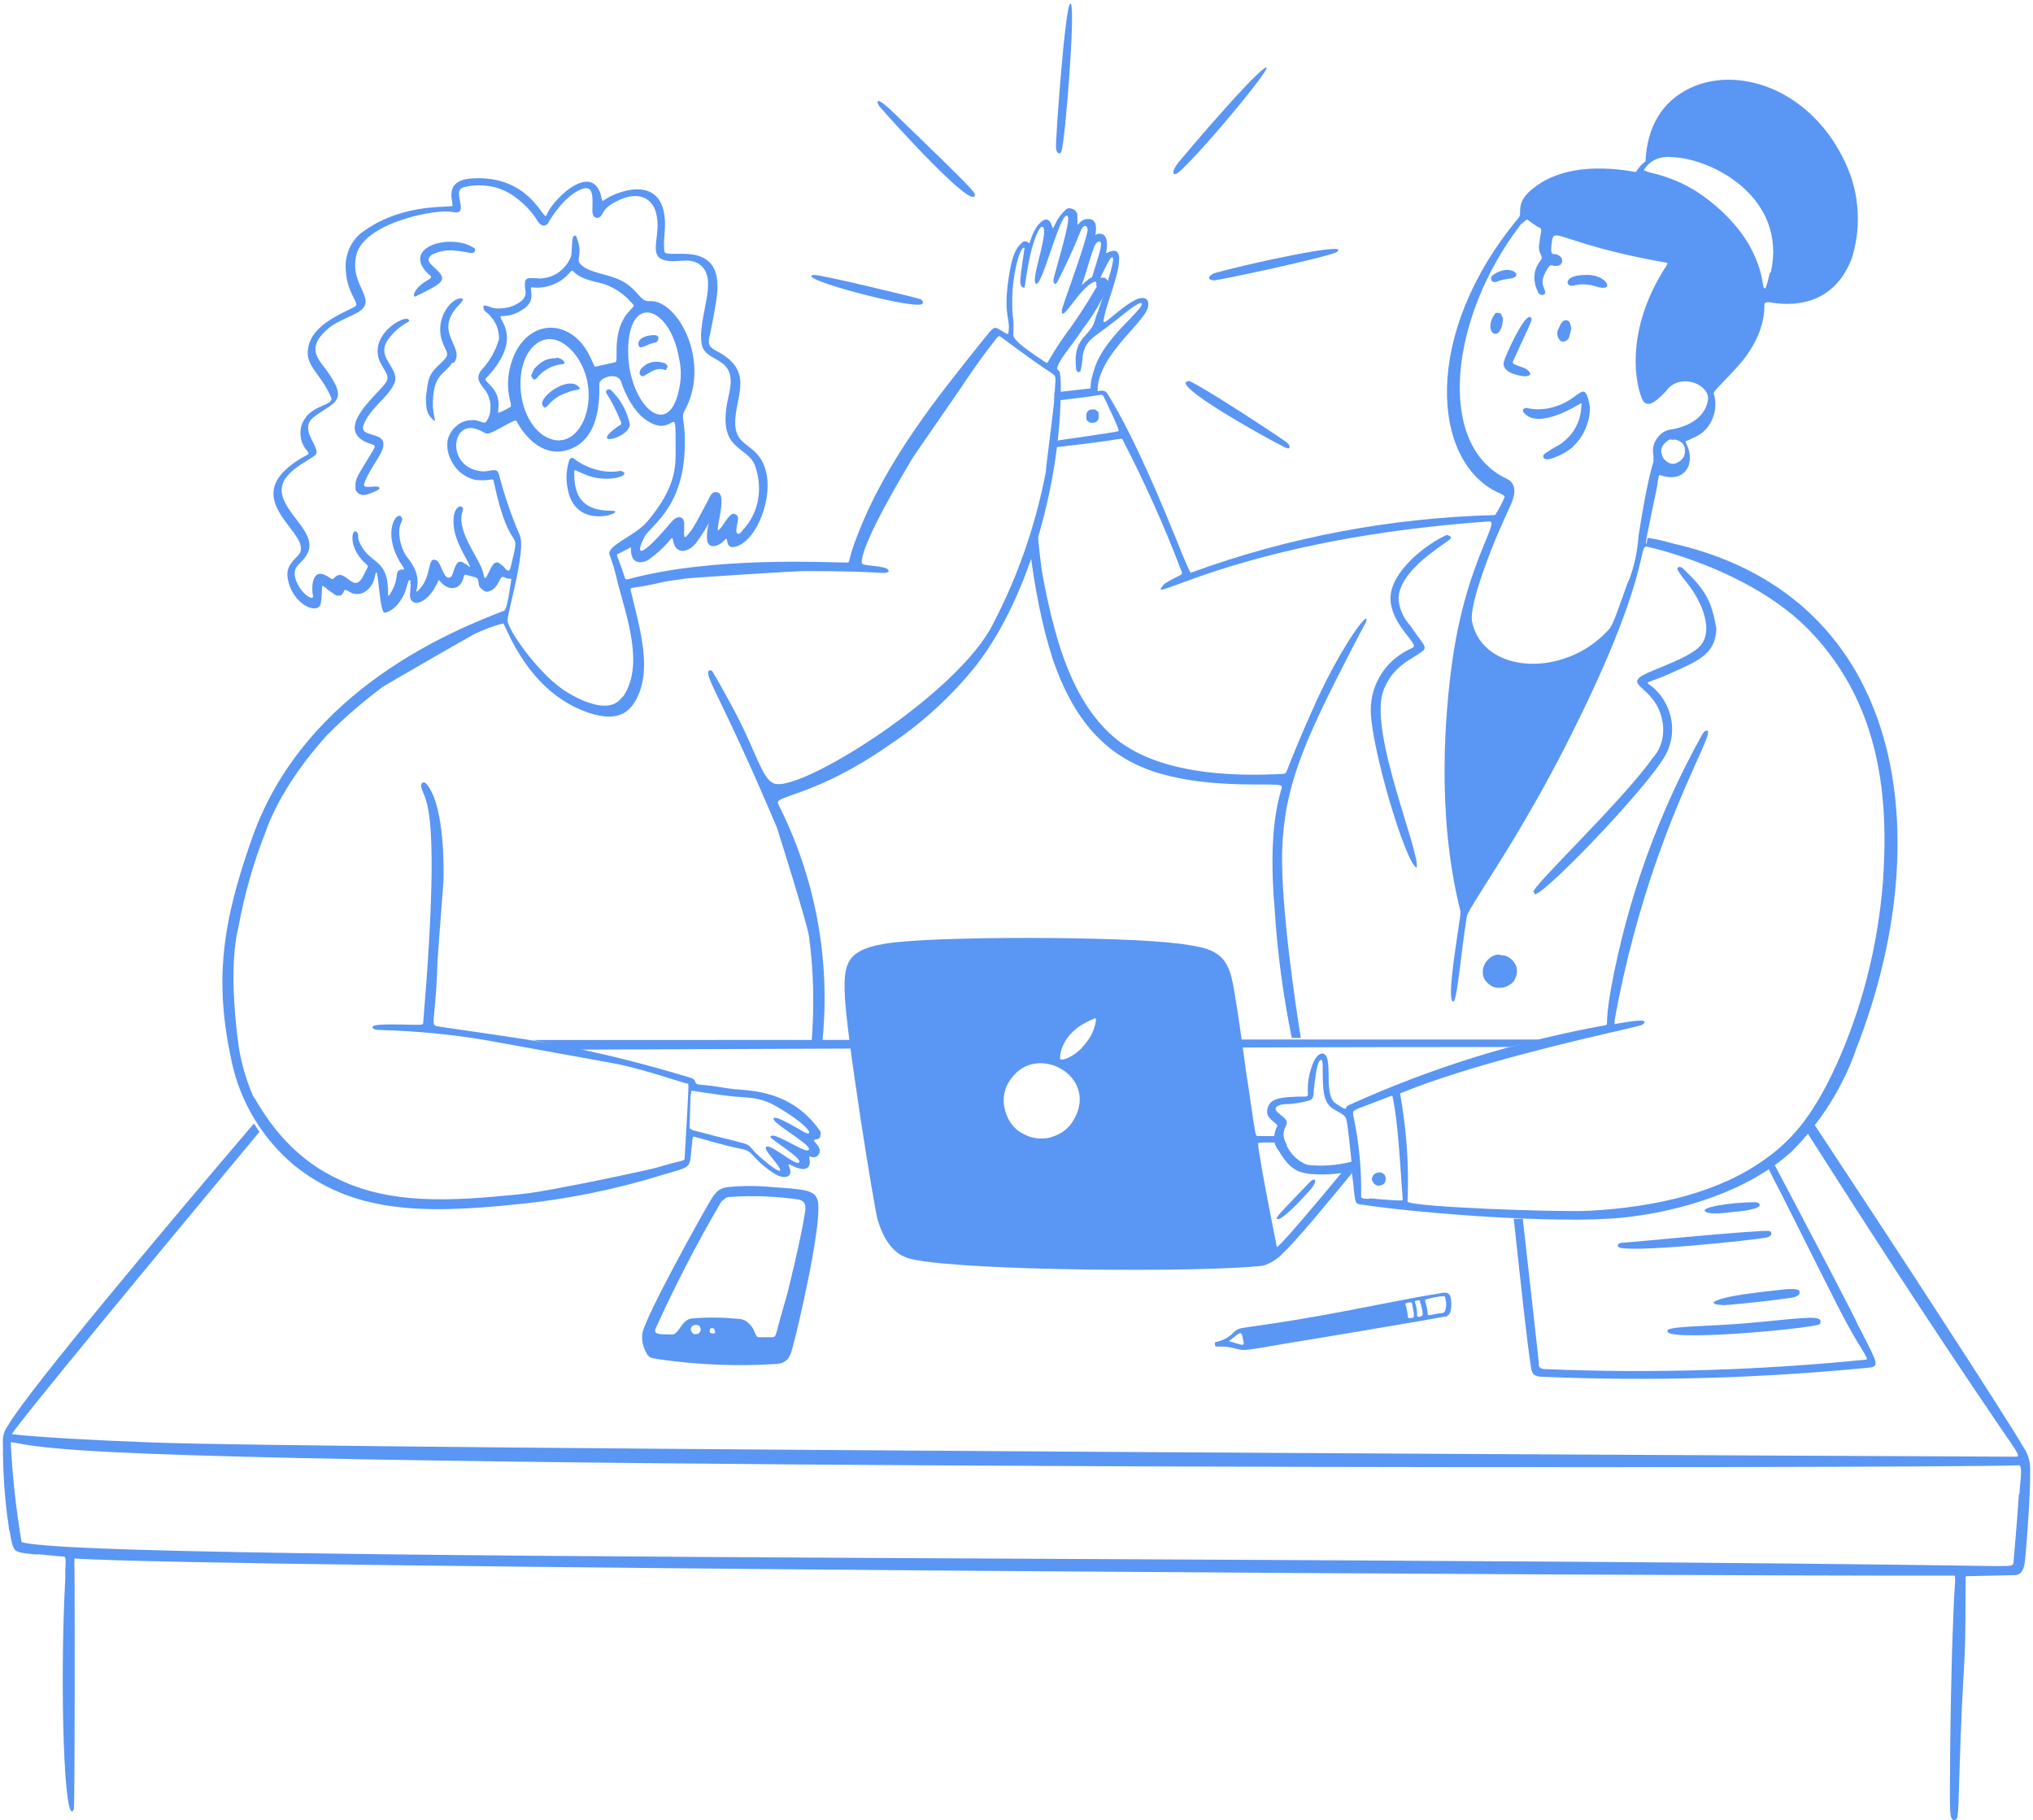
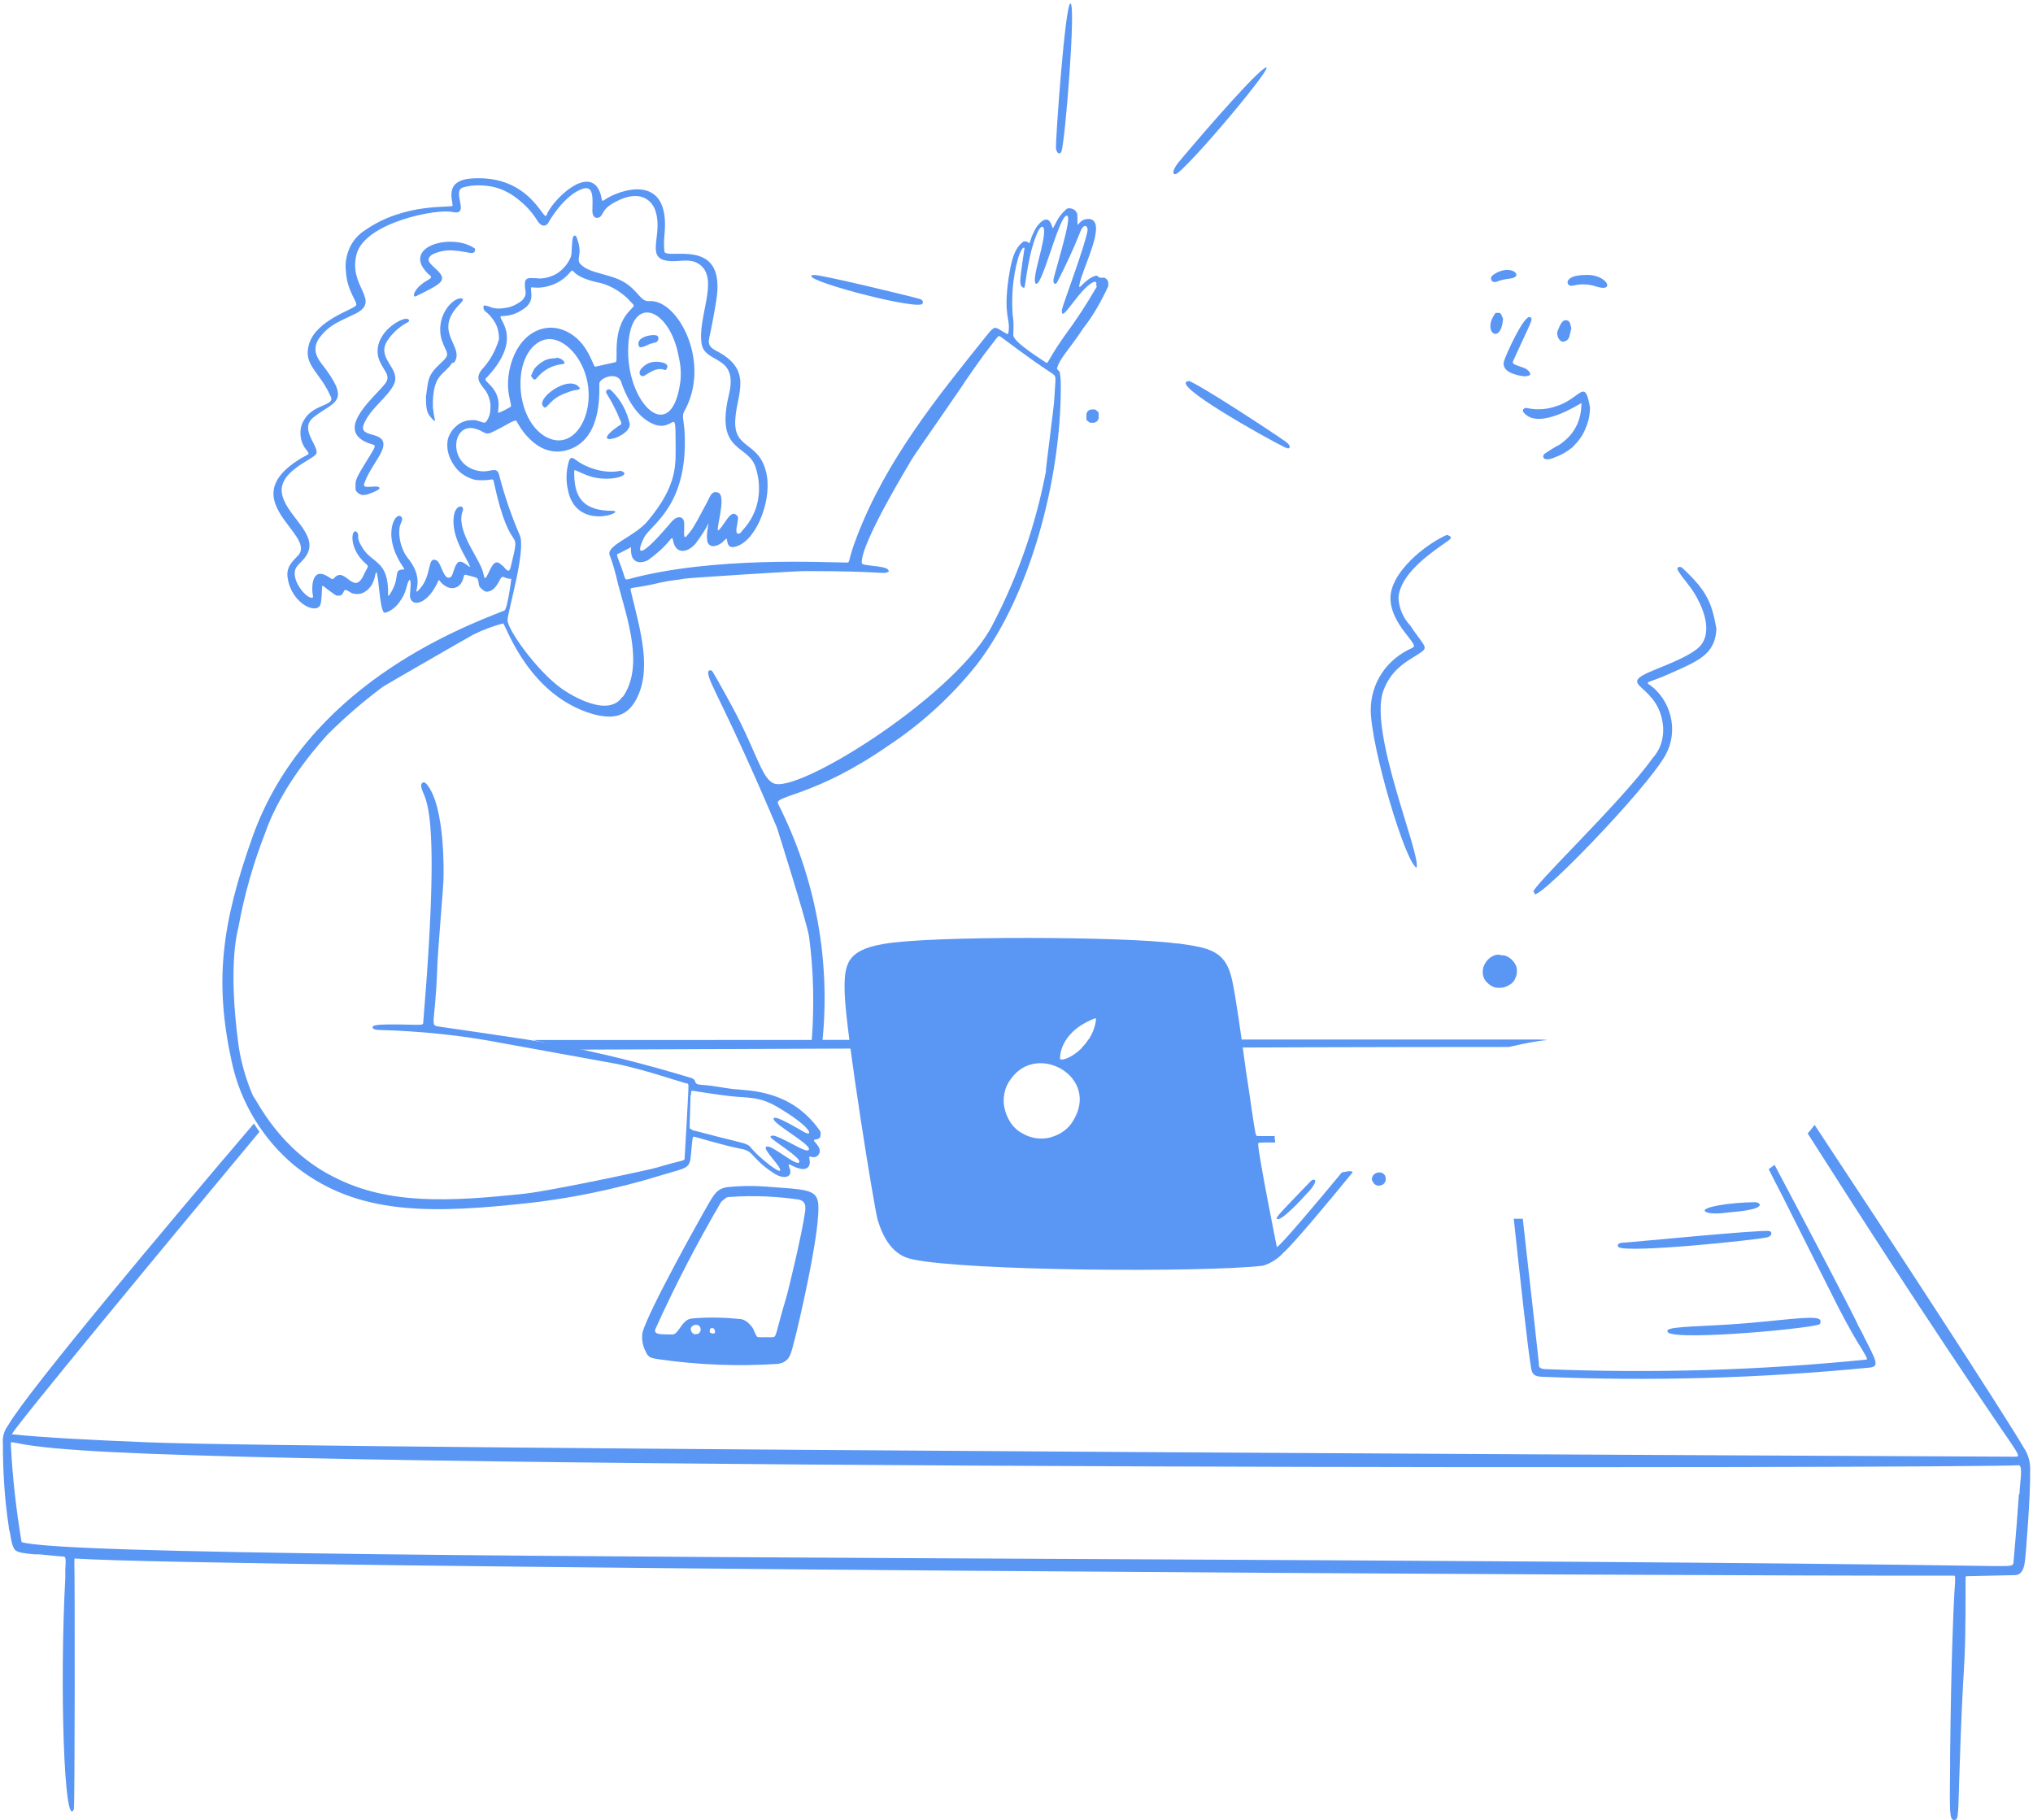
<svg xmlns="http://www.w3.org/2000/svg" width="564" height="505" viewBox="0 0 564 505" fill="none">
  <path d="M462.56 369.032C463.596 367.848 473.512 367.996 484.168 367.108C497.784 365.924 504.592 364.74 505.036 366.368C505.036 366.516 505.036 366.664 505.036 366.96C505.036 367.108 504.888 367.256 504.74 367.404C501.188 368.736 460.044 372.436 462.708 369.032H462.56Z" fill="#5A96F4" />
  <path d="M449.092 345.944C448.352 345.5 449.092 344.76 449.98 344.76C451.312 344.76 488.608 341.06 490.828 341.504C491.716 341.652 491.716 342.984 490.088 343.28C486.98 344.02 451.46 347.72 448.944 345.944H449.092Z" fill="#5A96F4" />
-   <path d="M478.248 362.076C475.436 361.78 476.324 362.076 475.288 361.336C477.36 359.56 487.424 358.524 495.564 357.636C496.6 357.636 499.116 357.34 499.264 358.376C499.412 359.56 497.636 360.004 496.008 360.152C486.24 361.484 478.544 362.076 478.248 362.076Z" fill="#5A96F4" />
  <path d="M473.216 336.176C471.144 334.992 480.024 333.512 486.98 333.512C488.164 333.512 490.68 335.288 481.356 336.176C480.32 336.176 474.992 337.212 473.216 336.176Z" fill="#5A96F4" />
  <path d="M364.88 327.592C364.88 327.296 364.436 327 363.696 327.592C363.4 327.888 355.408 336.176 354.964 336.768C354.372 337.508 354.076 337.952 354.224 338.1C355.26 339.136 361.476 332.328 362.512 331.144C363.4 330.256 365.028 328.48 364.88 327.444V327.592Z" fill="#5A96F4" />
  <path d="M212.884 329.22C223.392 329.96 226.352 329.96 226.944 333.512C227.98 340.468 221.024 369.624 220.432 371.696C219.396 375.544 219.248 377.764 215.844 378.356C204.744 379.096 193.496 378.652 182.396 377.024C180.768 376.728 179.88 376.728 179.14 374.952C178.252 373.324 177.956 371.4 178.252 369.624C179.88 363.704 193.792 338.692 196.9 333.364C198.38 330.848 199.268 329.812 201.488 329.368C205.336 328.924 209.332 328.924 213.18 329.22H212.884ZM214.216 370.956C215.548 370.956 214.956 370.512 218.064 360.152C218.508 358.82 222.504 342.392 223.392 335.88C223.54 334.4 223.392 333.216 221.616 332.772C215.4 331.884 209.036 331.588 202.82 332.032C202.228 332.032 201.636 332.032 201.192 332.476C200.748 332.92 200.304 333.068 200.008 333.512C193.348 344.908 187.28 356.6 181.804 368.736C181.212 370.512 184.172 370.068 186.392 370.216C188.316 370.364 189.056 366.072 191.868 365.776C196.456 365.332 200.896 365.48 205.484 365.924C206.372 366.072 207.112 366.516 207.704 367.108C208.296 367.7 208.888 368.292 209.184 369.18C209.776 370.512 209.924 370.956 210.516 370.956C210.812 370.956 214.068 370.956 214.512 370.956H214.216ZM194.384 368.884C194.384 366.516 190.684 367.552 191.868 369.476C192.016 369.772 192.312 369.92 192.46 370.068C192.608 370.216 193.052 370.068 193.348 370.068C193.644 370.068 193.94 369.92 194.088 369.624C194.236 369.476 194.384 369.18 194.384 368.884ZM198.232 369.18V368.884C198.232 368.884 198.232 368.736 198.084 368.588C198.084 368.588 197.936 368.588 197.788 368.44H197.492C197.492 368.44 197.196 368.44 197.048 368.588C197.048 368.588 196.9 368.884 196.9 369.032C196.9 369.032 196.9 369.328 196.9 369.476C196.9 369.476 196.9 369.772 197.196 369.772C197.196 369.772 197.492 369.92 197.64 369.92C197.788 369.92 197.936 369.92 198.084 369.92C198.084 369.92 198.38 369.772 198.38 369.624C198.38 369.624 198.38 369.328 198.38 369.18H198.232Z" fill="#5A96F4" />
  <path fill-rule="evenodd" clip-rule="evenodd" d="M70.508 311.607C46.236 340.023 7.608 386.051 2.28 395.375C1.244 396.707 0.652 398.483 0.8 400.259C0.8 408.103 1.244 415.799 2.428 423.495C2.428 424.087 2.576 424.531 2.724 424.975C3.168 427.787 3.464 429.119 4.204 430.007C5.092 430.747 6.572 430.895 9.532 431.191C9.976 431.191 10.42 431.191 10.864 431.191L17.08 431.783C17.524 431.783 17.672 431.783 17.968 431.931C18.264 432.227 18.264 432.967 18.116 435.483C18.116 436.075 18.116 436.815 18.116 437.703C16.488 468.043 17.82 507.855 20.484 501.935C20.78 501.195 20.78 437.555 20.632 433.707C20.632 433.411 20.632 433.115 20.632 432.967C20.632 432.375 20.632 432.227 21.076 432.375C60.888 434.891 466.26 437.259 541.592 437.111H541.888H542.184C542.48 437.111 542.48 437.999 542.184 441.847C541.888 447.619 541.296 460.199 541 487.431V488.911V490.391C540.852 502.823 540.852 504.747 542.036 504.895C543.22 504.895 543.22 504.747 543.516 494.239C544.108 474.999 544.552 467.895 544.848 463.011C545.144 457.387 545.292 454.723 545.292 439.479C545.292 424.235 545.292 438.147 545.292 437.851C545.292 437.407 545.292 437.259 545.588 437.259L558.908 436.963C560.684 436.963 561.424 435.483 561.72 433.411C562.016 431.339 563.348 414.319 563.2 408.251C563.348 405.883 562.756 403.515 561.424 401.591C556.392 392.859 523.684 342.687 503.408 312.051C502.816 312.791 502.224 313.679 501.484 314.419C515.248 336.027 534.34 365.775 554.912 395.967C560.536 404.107 560.536 404.107 558.908 404.107C558.908 404.107 558.908 404.107 558.76 404.107C558.464 404.107 85.9 402.035 40.908 400.111C25.812 399.519 11.752 398.779 3.316 397.891C2.872 397.299 46.088 345.055 71.988 313.975C71.396 313.235 70.952 312.347 70.36 311.607H70.508ZM160.492 291.331C156.2 290.295 151.908 289.407 147.912 288.519C187.132 288.519 241.744 288.519 295.616 288.371C295.024 289.259 294.728 289.999 294.432 290.739C286.736 290.739 279.04 290.739 271.344 290.739C232.272 290.887 193.792 291.035 160.492 291.183V291.331ZM418.456 290.443C382.936 290.443 341.792 290.591 300.056 290.739C300.796 289.999 301.388 289.259 301.98 288.371C346.824 288.371 390.78 288.371 424.524 288.371C426.596 288.371 428.224 288.371 429.26 288.519C426.004 288.815 422.452 289.555 418.604 290.443H418.456ZM560.24 414.467C560.388 411.655 560.684 409.731 560.684 408.547C560.684 407.807 560.684 406.623 560.092 406.475C547.66 407.363 101.292 407.807 22.556 402.331C11.16 401.591 6.424 400.703 4.352 400.259C3.316 400.111 3.02 399.963 3.02 400.259C3.02 400.259 3.02 400.407 3.02 400.555C3.02 400.555 3.02 400.703 3.02 400.851C3.464 409.879 4.5 418.907 5.98 427.787C16.044 431.191 157.828 431.783 306.864 432.523C395.22 432.967 486.092 433.411 553.432 434.447C553.58 434.447 553.728 434.447 553.876 434.447H554.172H554.616C558.168 434.447 558.612 434.447 558.612 433.115C559.352 424.827 559.796 418.759 560.092 414.467H560.24Z" fill="#5A96F4" />
  <path fill-rule="evenodd" clip-rule="evenodd" d="M353.484 315.159C350.82 315.159 349.044 315.159 348.896 315.159C348.452 315.159 348.452 314.715 348.304 314.419C347.712 311.459 346.824 304.503 345.64 296.955C344.308 287.187 342.828 276.383 341.792 271.795C340.016 263.507 335.132 262.915 326.844 261.731C326.696 261.731 326.548 261.731 326.4 261.731C312.636 259.807 258.172 259.511 245 261.879C235.084 263.655 234.048 267.207 234.344 275.643C234.64 286.299 242.632 335.879 243.52 338.543C245.148 343.723 247.812 348.311 253.14 349.347C268.088 352.603 333.652 353.047 350.376 351.123C352.448 350.531 354.52 349.199 356 347.571C359.108 344.759 368.728 333.215 375.24 325.223C375.24 324.927 374.796 324.927 374.204 324.927C373.612 324.927 372.872 325.223 372.28 325.223C365.176 333.807 354.964 345.943 354.224 345.943C354.224 345.943 349.34 321.671 349.044 317.527C349.044 317.527 349.044 317.379 349.044 317.231C349.044 316.935 349.784 316.935 353.78 316.935C353.78 316.491 353.632 316.195 353.632 315.751C353.632 315.455 353.632 315.307 353.632 315.011L353.484 315.159ZM291.62 315.455C294.284 314.715 296.504 313.087 297.836 310.719C304.792 299.027 288.808 289.703 281.26 298.287C280.224 299.471 279.336 300.803 278.892 302.283C278.448 303.763 278.3 305.391 278.596 307.019C278.892 308.647 279.484 310.127 280.372 311.459C281.26 312.791 282.444 313.827 283.924 314.567C286.292 315.899 289.104 316.195 291.768 315.455H291.62ZM294.136 293.847C295.32 294.587 302.868 290.887 304.052 283.043C304.052 282.451 304.052 282.303 303.164 282.747C293.544 286.743 293.988 293.847 294.136 293.995V293.847Z" fill="#5A96F4" />
  <path fill-rule="evenodd" clip-rule="evenodd" d="M419.936 337.951C421.712 354.379 423.784 373.915 424.82 379.835C425.116 381.315 425.856 381.759 427.336 381.907C457.824 383.239 488.312 382.351 518.652 379.391C521.464 379.095 520.576 377.615 517.172 370.955C516.728 369.919 516.136 368.883 515.396 367.551C515.692 367.551 501.484 340.467 492.308 323.151C491.716 323.595 491.272 323.891 490.68 324.335C491.864 326.703 493.048 329.071 494.38 331.587C500.892 344.611 508.292 359.263 509.772 362.223C513.028 368.587 515.248 372.287 516.58 374.359C517.764 376.431 518.208 377.023 517.764 377.171C488.312 380.131 458.712 381.019 429.26 379.835C427.04 379.835 426.892 379.243 426.892 378.355C426.892 378.355 426.892 378.059 426.892 377.911C426.892 377.911 424.524 356.303 422.452 338.099C421.712 338.099 420.824 338.099 420.084 338.099L419.936 337.951Z" fill="#5A96F4" />
-   <path fill-rule="evenodd" clip-rule="evenodd" d="M457.083 149.252C457.083 149.252 457.231 149.252 457.379 149.252C459.599 149.548 461.819 150.14 463.447 150.584C464.483 150.88 465.075 151.028 465.223 151.028C529.011 166.272 537.743 232.428 515.099 290.592C511.399 301.396 505.183 311.312 497.043 319.452C485.055 330.404 466.111 336.176 449.979 337.804C432.071 339.58 393.591 336.62 377.311 334.104C375.979 333.956 375.979 333.512 375.535 329.664C375.535 328.628 375.239 327.296 375.091 325.52C375.091 324.78 374.499 324.928 374.055 325.076C370.503 325.816 366.951 325.964 363.399 325.668C360.291 325.224 357.923 324.632 354.815 319.304C353.927 318.268 353.483 317.084 353.483 315.9C353.483 314.568 353.779 313.384 354.371 312.348C354.371 312.052 353.927 311.756 353.483 311.312C352.595 310.572 351.263 309.684 351.559 307.908C352.003 305.244 354.075 304.652 357.331 304.356C361.179 304.06 362.363 304.356 362.659 304.06C362.955 303.764 362.807 303.32 362.807 302.136C362.807 299.916 363.251 297.696 363.991 295.624C365.027 292.664 366.655 291.628 367.691 292.664C368.431 293.404 368.579 295.624 368.579 298.14C368.579 301.248 368.727 304.504 370.207 305.836C370.947 306.428 371.835 306.872 372.723 307.464C373.463 307.76 373.463 307.464 373.463 307.316C373.463 307.168 373.463 307.02 373.759 306.872C374.055 306.724 374.055 306.576 374.203 306.576C396.995 296.216 420.971 288.816 445.539 284.376C445.687 284.376 445.835 284.08 445.835 283.34C445.835 282.156 445.983 279.492 447.019 273.72C451.607 249.152 460.043 225.62 472.179 203.864C472.919 202.384 473.807 202.68 473.807 202.828C474.103 203.716 472.771 206.676 470.403 211.856C464.927 224.14 454.123 248.56 447.907 283.192C447.907 284.08 447.907 284.08 448.055 284.08C449.091 283.932 459.155 281.86 455.455 284.376C455.455 284.376 453.235 284.968 449.979 285.708C437.695 288.52 407.503 295.476 388.411 303.32C390.187 313.236 390.927 323.3 390.483 333.364C391.667 334.844 431.923 336.324 440.951 335.88C459.747 334.844 477.211 330.7 489.939 321.376C497.191 316.196 503.703 308.944 510.659 292.664C517.171 277.42 521.019 261.288 522.351 244.86C523.979 222.068 522.055 196.02 502.371 175.3C485.647 157.688 456.787 151.62 456.787 151.62C456.047 151.62 455.899 152.36 455.307 154.876C454.123 160.056 451.163 172.636 438.139 199.276C427.335 221.476 417.567 236.72 411.943 245.6C408.983 250.336 407.059 253.296 406.911 254.332C406.023 260.104 405.431 264.988 404.987 268.688C404.099 275.348 403.655 278.604 402.915 277.716C401.731 276.384 403.507 264.84 404.543 257.884C404.987 255.072 405.283 253 405.135 252.704C398.327 225.472 400.991 197.204 402.915 183.292C405.283 166.568 409.723 155.912 412.091 150.14C413.719 146.144 414.459 144.516 412.979 144.664C364.583 148.068 337.055 158.28 326.695 162.128C322.551 163.608 321.219 164.2 322.403 162.72C322.699 162.276 323.143 161.832 323.735 161.536C326.695 159.76 327.731 159.612 327.879 159.168C327.879 158.872 327.879 158.576 327.583 157.984C322.847 145.552 317.371 133.416 311.303 121.724C311.303 121.724 310.415 121.724 308.935 122.02C305.235 122.612 297.983 123.5 292.803 124.092C292.803 124.092 292.803 124.092 292.655 124.092C292.359 124.092 292.063 124.092 291.619 124.092C291.619 123.5 291.619 122.908 291.767 122.464C293.395 122.168 296.503 121.724 299.759 121.28C304.643 120.54 309.823 119.8 310.119 119.652C310.563 119.652 310.415 119.208 308.787 115.508C308.195 114.324 307.455 112.696 306.567 110.772C305.975 109.44 305.827 109.44 304.939 109.588C302.719 110.032 297.095 110.624 292.507 111.216C292.507 110.476 292.507 109.588 292.507 108.848C295.911 108.552 301.535 107.812 302.127 107.812C302.571 107.812 302.571 107.664 302.571 107.072C302.571 106.332 302.719 105 303.607 102.336C305.235 97.008 310.119 91.828 313.523 88.424C315.447 86.352 316.927 84.872 316.779 84.28C316.631 83.244 313.227 85.908 310.119 88.424C309.231 89.164 308.343 89.756 307.603 90.348C306.715 91.088 305.827 91.68 305.235 92.124C302.423 94.196 301.091 95.084 300.351 98.636C300.351 100.116 300.055 101.448 299.759 102.928C299.611 103.224 298.723 103.52 298.575 102.484C297.835 96.712 299.611 94.64 301.387 92.716C302.275 91.68 303.163 90.792 303.607 89.312C303.903 88.276 304.347 86.944 304.939 85.464C307.011 79.1 310.267 69.48 308.047 71.7C306.863 73.624 305.975 75.548 305.087 77.472C305.087 77.472 304.791 77.472 304.643 77.324C304.347 77.324 304.051 77.324 303.607 77.324C303.311 77.324 303.015 77.472 302.719 77.62C303.755 74.216 305.087 70.368 305.383 68.444C305.827 66.372 304.199 66.52 303.459 68.74C303.163 69.48 303.015 69.924 302.719 70.812C302.275 72.144 301.683 74.512 299.907 79.692C299.907 79.692 299.759 79.84 299.611 79.988C298.871 80.728 298.575 81.024 298.723 79.988C298.871 78.656 299.759 76.584 300.647 74.364C301.683 71.404 303.015 68.148 303.311 65.632C304.051 64.892 304.939 64.596 305.975 65.04C307.603 65.78 307.011 69.48 306.863 70.072V70.22C306.863 70.22 306.863 70.22 307.011 70.22C312.783 67.112 310.119 75.696 307.899 82.504C307.011 85.168 306.271 87.684 306.123 89.016C306.123 89.904 307.307 88.868 309.231 87.24C311.599 85.316 314.855 82.652 316.927 82.652C318.407 82.652 318.851 83.836 318.407 85.464C317.963 86.944 316.039 89.164 313.819 91.68C309.675 96.268 304.495 102.336 304.495 108.256C304.495 108.552 304.643 108.552 305.087 108.404C305.679 108.404 306.715 108.108 307.455 109.588C315.003 121.872 322.551 140.372 326.843 150.88C328.767 155.764 330.099 158.872 330.395 158.872C357.479 148.956 386.043 143.628 414.755 142.888C415.791 141.408 416.679 139.632 417.419 137.856C417.419 137.412 416.531 137.116 415.791 136.672C415.643 136.672 415.495 136.672 415.347 136.524C397.291 127.792 394.331 92.864 421.267 60.452C421.711 60.008 421.711 59.416 421.711 58.676C421.711 57.196 421.859 54.976 425.263 52.312C431.183 47.428 440.803 45.356 453.827 47.724C454.567 46.54 455.455 45.504 456.491 44.764C456.935 35.588 460.783 28.188 469.071 24.34C481.799 18.42 501.187 24.192 511.103 43.432C513.323 47.724 514.803 52.312 515.247 57.196C515.691 61.932 515.247 66.816 513.767 71.552C507.847 87.388 492.751 84.132 490.827 83.836H490.679C490.235 83.836 489.495 83.836 489.495 84.428C489.495 87.98 488.755 94.788 480.911 102.928C476.323 107.812 475.435 108.552 475.435 109.144C475.435 109.292 475.435 109.44 475.583 109.736C476.175 112.104 475.879 114.472 474.843 116.692C473.807 118.912 472.031 120.54 469.811 121.428C468.183 122.316 467.591 122.316 467.591 122.464C467.591 122.464 467.591 122.612 467.739 122.908C470.551 128.236 467.739 134.304 460.487 131.788C460.191 131.788 460.191 131.936 459.895 133.564C459.895 134.304 459.599 135.34 459.303 136.968C456.787 149.252 456.343 150.732 456.787 150.88L457.083 149.252ZM285.699 152.212C287.031 163.016 289.103 173.672 291.915 182.404C298.427 201.94 308.639 210.376 320.627 214.224C331.431 217.628 343.271 217.628 349.931 217.628C353.187 217.628 355.259 217.628 355.555 218.072C355.703 218.22 355.555 218.664 355.259 219.7C354.371 223.104 351.855 231.984 353.631 252.408C354.371 264.396 355.999 276.236 358.367 287.928C358.367 287.928 358.515 287.928 358.811 287.928C359.403 287.928 360.439 287.928 360.883 287.928C359.699 280.824 355.259 251.52 355.703 235.98C356.295 217.924 361.771 205.788 375.091 179.888C376.571 177.076 377.459 175.3 378.051 174.264C378.643 173.228 378.791 172.784 378.939 172.636C380.419 168.344 372.723 178.112 365.175 194.54C360.735 204.308 358.811 209.34 357.775 211.856C356.887 214.224 356.739 214.52 356.295 214.668C340.755 215.556 320.331 214.52 308.639 204.16C297.835 194.54 292.951 179.148 289.399 160.352C288.807 157.54 288.215 151.916 287.623 145.256C287.031 147.476 286.439 149.548 285.699 151.62V152.212ZM463.595 121.872C463.151 121.872 462.707 122.168 462.411 122.464C461.819 122.908 461.375 123.352 461.079 124.092C460.783 124.832 460.783 125.424 461.079 126.164C461.227 126.904 461.671 127.496 462.263 127.94C462.855 128.384 463.447 128.68 464.187 128.68C464.779 128.68 465.223 128.384 465.815 128.088C466.259 127.792 466.703 127.348 466.999 126.904C467.295 126.46 467.443 125.868 467.443 125.276C467.443 124.684 467.443 124.092 467.147 123.648C466.999 123.204 466.703 122.908 466.259 122.612C465.963 122.316 465.519 122.168 465.075 122.02C464.631 121.872 464.187 122.02 463.743 122.02L463.595 121.872ZM491.271 75.548C495.859 54.976 475.287 44.024 463.891 43.58C462.411 43.432 460.931 43.58 459.451 44.172C457.971 44.764 456.935 45.8 456.047 47.132C456.047 47.28 456.787 47.576 457.823 47.872C458.563 48.02 459.599 48.316 460.635 48.612C464.631 49.796 468.479 51.572 471.883 53.94C477.211 57.64 481.799 62.228 485.203 67.852C488.163 73.18 488.755 76.88 489.051 78.656C489.199 79.692 489.347 80.136 489.643 79.988C489.791 79.988 490.087 79.692 490.975 75.696L491.271 75.548ZM451.755 161.388C453.383 157.244 454.271 152.952 454.567 148.66C456.935 133.416 458.415 129.124 458.711 128.088C458.711 127.94 458.711 127.792 458.711 127.792C458.711 127.496 458.711 127.052 458.711 126.608C458.711 126.164 458.563 125.572 458.563 124.98C458.563 123.5 459.155 122.168 460.191 120.984C461.227 119.8 462.559 119.208 464.039 119.06C470.255 117.876 473.215 114.62 473.807 111.068C474.547 106.924 466.999 103.52 462.855 107.664C462.855 107.664 462.559 107.96 462.559 108.108C460.043 110.772 457.675 113.14 456.047 111.512C454.863 110.328 449.091 94.048 462.263 73.772C462.855 72.884 462.707 72.884 461.523 72.736C447.463 70.22 439.915 67.704 435.771 66.372C431.627 65.04 430.887 64.744 430.591 66.668C429.999 70.368 430.443 70.516 431.331 70.516C431.775 70.516 432.367 70.664 433.107 71.404C433.551 71.996 433.699 73.624 431.775 73.772C431.331 73.772 431.035 73.772 430.591 73.624C429.999 73.476 429.851 73.772 429.407 74.364C427.335 77.62 427.927 78.952 428.371 79.988C428.519 80.432 428.667 80.728 428.667 81.172C428.667 81.912 427.335 82.208 426.743 81.172C426.003 79.692 425.559 78.064 425.707 76.584C425.707 74.956 426.447 73.476 427.483 72.144C427.927 71.552 427.631 71.108 427.483 70.664C427.187 70.072 426.743 69.332 427.039 67.556C427.335 64.744 427.779 64.004 427.483 63.56C427.483 63.264 427.039 63.116 426.447 62.82C424.227 61.488 423.931 60.896 423.635 60.896C423.487 60.896 423.191 61.192 422.155 62.08C422.007 62.08 421.711 62.376 421.711 62.524C402.027 88.276 398.327 123.648 418.011 132.824C420.478 134.008 420.774 136.574 418.899 140.52C418.011 142.444 416.827 145.108 415.347 148.512C414.755 149.844 407.355 167.604 408.391 172.488C411.351 186.844 433.551 188.176 445.835 175.152C447.315 173.672 447.611 172.784 451.755 161.092V161.388ZM356.887 317.676C358.071 320.192 359.995 322.116 362.659 323.152C366.803 323.596 370.947 323.3 374.943 322.264C374.647 319.6 373.907 311.608 373.463 310.424C373.167 309.536 372.575 309.24 371.687 308.648C371.095 308.352 370.503 308.056 369.615 307.464C367.099 305.688 366.951 302.284 366.951 296.66C366.951 295.18 366.951 293.552 366.211 294.144C365.175 295.032 364.731 300.508 364.435 302.728C364.435 303.32 364.435 303.616 364.435 303.616C364.139 304.948 363.843 305.096 362.807 305.392C360.735 305.984 359.107 306.132 357.627 306.28C356.443 306.28 355.555 306.28 354.667 306.724C354.667 306.724 352.891 307.316 354.667 308.796C354.963 308.944 355.111 309.24 355.407 309.388C355.703 309.684 355.999 309.832 356.295 310.128C357.331 311.164 357.035 311.756 356.591 312.644C356.147 313.68 355.555 315.16 357.035 317.676H356.887ZM379.827 332.476C380.419 332.476 381.159 332.476 382.047 332.624C386.783 333.019 389.151 333.118 389.151 332.92C389.151 332.328 389.003 330.848 388.855 328.776C388.411 322.264 387.671 309.98 386.339 304.356C386.339 303.912 386.191 303.912 385.451 304.208C377.163 307.464 375.535 307.76 375.387 308.5C375.387 308.648 375.387 308.944 375.387 309.24C377.015 316.64 377.755 324.336 377.607 331.884C377.607 332.476 378.051 332.476 379.827 332.624V332.476Z" fill="#5A96F4" />
  <path d="M304.2 76.436C300.944 77.176 299.02 81.172 299.464 78.952C300.204 74.512 307.308 61.488 302.276 60.748C301.684 60.748 301.092 60.748 300.5 61.044C299.908 61.34 299.464 61.784 299.168 62.228C298.724 62.672 299.02 61.488 298.872 59.86C298.872 59.416 298.872 59.12 298.576 58.824C298.428 58.528 298.132 58.232 297.836 58.084C297.54 57.936 297.096 57.788 296.8 57.788C296.356 57.788 296.06 57.788 295.764 58.084C294.58 59.12 293.544 60.452 292.804 62.08C291.916 63.56 292.212 63.708 291.768 62.524C290.584 58.972 288.068 62.228 287.476 63.116C285.7 66.076 285.848 67.704 285.404 67.408C285.108 67.112 284.812 66.964 284.516 66.964C284.22 66.964 283.776 66.964 283.628 67.26C280.816 69.332 280.224 74.808 279.78 77.324C278.3 87.832 280.372 88.276 279.78 92.124C279.632 93.012 279.78 92.864 276.968 91.236C275.784 90.644 275.636 90.644 272.824 94.196C260.392 109.736 245.888 127.496 237.748 148.808C235.084 155.616 235.972 156.06 234.936 156.06C229.164 156.06 197.788 154.284 174.404 160.648C173.368 160.944 173.516 160.648 173.072 159.464C171.888 155.616 170.852 153.988 171.296 153.692C171.444 153.692 172.924 152.952 174.848 151.916C175.292 151.62 174.848 151.768 175.144 153.692C175.736 156.8 178.696 156.06 179.88 155.32C182.1 153.692 184.172 151.916 185.948 149.696C186.688 148.808 186.54 149.4 186.836 150.436C187.724 153.84 190.832 153.248 192.904 150.88C194.236 149.104 195.568 147.18 196.604 145.108C196.308 146.588 196.012 148.068 196.16 149.548C196.16 151.176 197.492 152.36 200.008 150.732C200.896 150.14 201.488 149.104 201.636 149.548C201.784 149.844 201.636 151.916 203.412 151.768C209.332 151.028 214.068 139.484 212.736 131.936C210.96 122.02 203.264 125.128 204.004 116.1C204.448 109.144 209.036 102.632 198.676 97.304C195.864 95.824 196.604 94.64 197.196 91.68C199.268 81.32 199.12 80.136 198.972 77.916C197.936 66.816 184.764 71.996 184.32 69.776C184.172 68.296 184.172 66.816 184.32 65.336C186.244 47.132 171.296 52.904 167.744 55.42C166.56 56.308 167.3 54.976 166.116 52.608C162.712 46.096 153.092 55.716 151.612 59.712C150.872 61.784 147.172 48.464 131.04 49.5C123.196 49.944 125.564 55.42 125.564 57.048C125.564 57.788 112.54 56.012 101.292 63.856C99.368 65.04 97.888 66.816 97 68.74C96.112 70.812 95.668 73.032 95.964 75.252C96.26 80.876 99.368 83.836 98.776 84.724C98.036 85.908 87.824 88.72 85.752 95.38C83.976 101.448 88.712 102.928 91.82 110.18C92.856 112.548 86.936 112.104 84.42 116.396C83.532 117.728 83.236 119.208 83.384 120.836C83.532 122.464 84.124 123.796 85.16 124.98C86.048 126.312 85.752 125.72 82.94 127.496C64.884 138.892 87.676 148.216 82.792 153.988C81.164 155.764 79.24 157.244 79.832 160.5C81.016 167.752 88.416 170.86 89.008 167.308C89.896 161.092 87.972 161.684 92.856 164.94C93.004 164.94 93.152 165.236 93.448 165.236C93.596 165.236 93.892 165.236 94.04 165.236C94.188 165.236 94.484 165.236 94.632 165.088C94.78 165.088 94.928 164.792 95.076 164.644C95.668 163.756 95.372 163.164 97 164.2C97.592 164.644 98.332 164.792 99.072 164.792C99.812 164.792 100.552 164.644 101.144 164.2C102.032 163.756 102.624 163.016 103.216 162.128C103.66 161.24 103.956 160.352 104.104 159.464C104.992 155.468 105.14 170.268 106.768 169.972C107.656 169.824 108.396 169.38 109.136 168.788C109.876 168.196 110.468 167.604 110.912 166.864C112.836 164.348 112.688 162.276 113.428 161.092C114.316 159.76 113.724 164.94 113.724 165.088C113.724 168.492 118.164 168.048 121.124 162.128C121.864 160.648 121.568 160.648 122.308 161.536C124.972 164.348 127.488 163.016 128.228 161.24C128.82 159.908 128.524 159.316 129.264 159.464C133.112 160.5 132.372 160.056 132.816 161.832C132.816 162.276 132.964 162.72 133.26 163.016C133.556 163.312 133.852 163.608 134.296 163.904C134.74 164.2 135.184 164.2 135.628 164.052C136.072 163.904 136.516 163.756 136.812 163.46C138.588 161.98 138.736 159.76 139.624 160.056C141.844 160.944 141.844 160.352 141.844 160.648C141.844 160.648 140.808 168.936 139.92 169.38C127.044 174.412 84.864 190.692 70.064 232.132C61.48 256.256 59.408 272.24 64.292 294.588C66.66 305.688 72.728 315.752 81.46 323.152C97.592 336.176 116.24 336.916 143.176 334.104C157.088 332.772 170.852 329.96 184.172 325.816C190.092 324.04 191.128 324.188 191.572 321.376C192.016 317.38 192.016 315.308 192.46 315.308C192.756 315.308 200.896 317.824 205.632 318.712C209.184 319.304 208.444 321.376 214.512 325.372C217.324 327.296 219.988 326.704 219.1 324.188C218.212 321.82 219.248 323.596 221.912 324.188C223.54 324.632 225.02 323.892 224.576 321.672C224.132 319.748 225.464 321.968 226.944 320.488C227.98 319.304 227.24 318.12 226.056 316.788C225.168 315.752 226.944 316.492 227.536 315.456C227.536 315.16 227.684 314.716 227.684 314.42C227.684 314.124 227.536 313.68 227.24 313.384C219.396 302.432 208.148 302.58 203.56 302.136C200.748 301.84 198.676 301.248 194.68 300.952C191.868 300.804 193.792 299.768 191.72 299.028C178.992 295.18 166.264 291.924 153.24 289.556C146.876 288.372 124.972 285.264 122.012 284.82C119.052 284.376 120.68 284.82 121.272 269.28C121.272 265.58 123.196 244.12 123.048 243.232C123.048 243.232 123.64 223.548 118.312 217.48C117.424 216.444 116.832 217.48 116.832 217.776C116.98 222.364 122.9 217.776 117.424 283.488C117.424 283.932 117.424 284.08 116.98 284.228C115.944 284.524 103.808 283.636 103.364 284.82C103.364 285.116 103.364 285.56 104.696 285.708C116.388 286.004 128.08 287.188 139.476 289.408C141.252 289.704 170.408 295.032 171.296 295.18C178.844 296.808 185.208 299.028 190.24 300.508C190.536 300.508 190.832 300.508 190.98 300.952C191.128 301.396 190.092 317.972 189.944 321.08C189.944 322.264 190.092 321.524 182.248 323.892C181.064 324.336 152.648 330.404 145.544 331.144C124.676 333.364 107.656 334.252 92.708 326.556C77.464 319.008 71.248 305.096 70.212 304.06C68.288 299.62 66.956 295.032 66.216 290.296C62.96 266.32 66.216 257.44 66.216 256.848C67.844 247.968 70.36 239.236 73.616 230.948C78.5 216.888 90.044 204.752 90.932 203.716C95.668 198.98 100.848 194.54 106.176 190.544C107.064 189.952 129.412 177.076 131.336 176.04C134 174.708 136.812 173.672 139.624 172.932C140.66 174.412 147.024 193.06 164.488 198.092C169.372 199.424 173.368 199.128 176.032 194.836C181.212 186.4 177.66 175.004 174.996 163.904C174.7 162.572 174.996 163.608 183.58 161.536C186.244 160.944 187.872 160.944 190.092 160.5C190.832 160.352 221.912 158.28 223.984 158.428C245.888 158.428 245.148 159.464 246.48 158.576C246.48 158.576 246.776 158.576 246.332 157.984C245.148 156.8 239.08 157.096 239.08 156.208C238.636 150.732 252.992 127.496 252.992 127.348C253.88 125.868 267.644 106.184 267.792 105.74C267.792 105.74 271.788 99.968 273.12 98.192C276.82 93.456 276.82 93.012 277.412 93.308C278.004 93.604 284.96 99.08 291.768 103.52C293.248 104.556 292.804 104.26 292.508 110.328C292.508 112.252 289.992 130.604 290.14 130.9C287.328 145.552 282.444 159.76 275.488 173.08C266.016 192.172 223.54 218.96 215.252 217.48C211.7 216.888 210.368 210.08 204.448 198.536C203.412 196.464 198.528 187.584 197.64 186.252C197.344 185.808 196.456 185.808 196.456 186.548C196.456 189.36 201.044 195.428 215.548 229.616C215.696 230.06 223.688 255.368 224.428 259.66C225.76 269.428 225.908 279.344 225.168 289.112C225.168 289.408 228.128 289.704 228.128 289.112C230.496 266.32 226.204 243.38 215.844 222.956C214.808 220.588 226.056 221.032 246.48 206.824C255.656 200.756 263.944 193.208 270.9 184.476C285.996 164.94 294.284 132.676 294.284 107.664C294.284 106.184 294.284 104.704 293.988 103.224C293.84 102.78 293.248 102.632 293.248 102.188C293.988 99.376 296.504 97.156 300.5 91.088C303.312 87.536 305.532 83.54 307.456 79.396C307.456 79.1 307.456 78.804 307.456 78.36C307.456 77.916 307.16 77.768 307.012 77.472C306.716 77.176 306.42 77.028 306.124 77.028C305.828 77.028 305.532 77.028 305.088 77.028L304.2 76.436ZM191.72 303.616C191.72 302.876 191.72 302.58 192.016 302.58C192.016 302.58 199.564 303.764 202.376 304.06C207.408 304.652 210.516 304.06 215.548 307.02C224.872 312.496 225.612 315.16 223.54 314.272C223.244 314.272 213.92 308.352 214.66 310.572C215.104 312.052 224.428 317.232 224.428 318.712C224.428 320.488 218.952 316.492 215.104 315.16C214.216 314.864 213.624 315.16 213.772 315.456C214.216 316.344 221.912 320.932 221.764 322.264C221.468 324.188 213.92 317.232 212.588 318.12C211.404 318.712 216.584 323.448 216.436 324.632C216.436 325.224 214.808 324.188 213.476 323.152C203.264 315.16 214.364 319.452 192.756 313.68C192.312 313.68 191.868 313.384 191.424 313.088C191.276 312.94 191.276 313.088 191.572 303.912L191.72 303.616ZM139.18 156.8C137.256 154.728 136.368 157.244 135.48 159.02C134.148 161.832 134.444 159.612 133.704 157.836C132.076 153.692 126.452 146.736 128.376 141.704C128.968 140.076 126.304 139.632 125.86 143.48C125.268 149.252 129.412 154.58 130.3 156.948C130.892 158.428 127.932 154.432 126.748 156.356C125.712 157.836 125.712 159.908 124.824 160.204C123.048 160.944 122.456 156.208 121.124 155.468C118.312 154.136 120.088 159.76 116.092 163.756C116.092 163.756 115.944 163.904 115.796 164.052C114.612 164.644 117.868 160.944 113.428 155.172C112.392 153.988 111.652 152.508 111.208 150.88C110.764 149.252 110.616 147.624 110.912 145.996C111.208 144.96 111.8 144.22 111.504 143.628C110.172 141.112 105.436 147.92 111.8 157.244C112.244 157.836 112.244 157.984 111.8 157.984C108.84 158.132 111.356 160.056 108.1 164.94C107.952 165.236 107.952 165.236 107.804 165.236C107.508 165.236 107.656 165.236 107.656 165.236C107.952 155.024 103.068 156.652 100.256 151.472C98.776 148.956 99.664 148.66 99.22 147.92C97.74 145.552 96.112 151.62 101.44 156.356C102.476 157.244 102.032 157.096 101.144 159.02C98.184 165.976 95.816 156.8 92.708 160.352C92.116 161.092 91.968 160.352 90.044 159.464C86.196 157.836 86.492 163.904 86.788 165.088C86.788 165.088 87.084 165.976 86.344 165.828C84.42 165.532 80.424 160.352 82.2 157.392C83.088 156.06 84.864 155.024 85.604 152.804C87.38 147.476 79.092 142.592 78.204 136.82C77.316 131.048 85.752 127.94 87.528 126.164C89.304 124.388 82.644 119.208 86.936 115.804C92.264 111.512 97.148 111.808 90.636 102.78C89.008 100.412 85.308 97.304 89.304 92.864C91.968 89.756 94.632 89.016 98.776 86.944C105.732 83.244 96.556 79.544 98.924 70.516C101.292 61.636 121.42 57.788 125.564 58.824C130.596 59.86 125.268 53.2 128.376 52.016C130.892 51.276 133.556 51.276 136.22 51.72C138.736 52.164 141.252 53.348 143.324 54.976C145.692 56.752 147.764 58.972 149.244 61.488C150.428 63.116 151.464 62.672 152.056 61.932C152.056 61.784 156.496 53.94 161.824 52.312C164.932 51.424 164.34 55.716 164.34 58.38C164.34 61.192 166.264 60.304 166.264 60.304C167.596 59.564 166.708 57.936 171.296 55.716C179.14 51.868 181.36 57.492 181.508 57.64C184.32 64.152 179.288 70.664 184.172 72.144C187.724 73.18 191.128 71.108 194.236 73.476C199.564 77.62 193.348 88.276 194.68 95.528C195.716 101.004 204.892 98.34 202.228 109.44C198.232 126.164 208 122.908 209.776 130.16C210.664 133.12 210.812 136.08 210.22 139.04C209.628 142 208.148 144.812 206.076 147.032C205.632 147.624 205.336 148.068 204.892 148.068C204.152 148.068 204.3 147.18 204.3 146.736C204.892 143.332 204.892 143.332 204.3 142.888C202.672 141.26 201.044 145.552 199.416 147.032C198.084 148.216 201.784 137.708 199.268 136.672C197.344 135.932 196.9 138.004 196.308 139.04C191.72 147.772 192.016 146.736 190.536 148.66C189.352 149.992 189.944 147.032 189.796 145.108C189.796 143.48 188.168 142.592 186.244 144.812C177.512 155.172 176.18 154.136 178.696 149.104C180.472 145.552 190.832 140.52 189.944 120.392C189.796 116.692 189.056 115.508 189.796 114.176C197.492 100.56 188.02 82.948 180.176 83.54C177.216 83.836 176.92 79.248 170.408 77.028C166.56 75.696 163.156 75.4 161.084 73.328C159.604 71.848 161.824 70.664 160.048 66.076C160.048 65.78 159.604 65.04 159.16 65.484C158.568 65.928 158.716 70.072 158.42 71.108C157.68 73.032 156.348 74.66 154.572 75.844C152.796 76.88 150.724 77.472 148.652 77.176C147.32 77.176 145.988 76.88 145.692 78.064C145.248 80.58 146.728 81.32 144.804 83.392C143.62 84.28 142.288 85.02 140.808 85.316C139.328 85.612 137.848 85.76 136.368 85.316C135.776 85.02 135.184 84.872 134.444 84.724C134 84.724 134 85.612 134.444 86.204C135.628 87.092 136.664 88.276 137.404 89.608C138.144 90.94 138.44 92.568 138.44 94.048C137.552 97.156 135.924 100.116 133.704 102.484C131.78 104.852 132.964 106.184 134.74 108.404C135.48 109.588 135.924 110.772 136.072 112.252C136.072 113.584 136.072 114.916 135.332 116.248C134.444 118.024 134.148 116.988 131.78 116.544C130.744 116.544 129.856 116.544 128.968 116.84C128.08 117.136 127.192 117.58 126.452 118.32C125.712 118.912 125.12 119.8 124.676 120.688C124.232 121.576 124.084 122.464 124.084 123.5C124.084 125.72 124.972 127.792 126.304 129.568C127.636 131.344 129.56 132.528 131.78 133.12C133.112 133.268 134.296 133.268 135.628 133.12C136.664 132.972 136.812 132.824 136.96 133.564C141.844 156.208 144.804 144.516 141.696 157.244C141.252 159.168 140.512 158.132 139.476 156.948L139.18 156.8ZM171 100.412L165.08 101.744C164.34 101.3 162.86 93.752 155.756 91.384C150.428 89.608 144.064 92.716 141.696 101.152C139.772 108.108 142.14 111.956 141.696 112.844C140.66 113.436 139.624 114.028 138.44 114.472C137.404 114.916 140.068 110.772 135.776 106.628C134.296 105.148 134.444 105.296 135.332 104.408C145.84 93.012 137.108 87.832 139.18 87.684C141.252 87.684 143.176 87.092 144.952 85.908C148.948 83.54 146.728 80.136 147.468 79.692C149.54 79.988 151.464 79.692 153.388 78.952C155.312 78.212 156.94 77.028 158.272 75.4C159.456 74.216 157.976 76.436 165.228 78.212C168.632 78.804 171.592 80.432 174.108 82.8C176.328 85.316 176.328 84.28 174.404 86.5C169.668 91.828 171.592 99.672 170.852 100.412H171ZM151.612 121.28C142.88 116.692 141.844 99.08 149.688 94.788C153.24 92.864 156.94 95.084 159.456 98.192C167.892 108.996 161.232 126.312 151.612 121.28ZM188.316 99.08C188.908 101.596 189.056 104.26 188.612 106.776C185.948 123.352 174.256 112.252 174.256 97.452C174.256 81.024 185.8 84.872 188.316 99.08ZM172.628 193.356C168.188 199.868 155.904 191.136 155.756 190.988C148.948 186.104 140.808 174.708 140.808 172.044C140.808 169.824 145.988 152.656 144.212 148.512C141.844 143.036 139.92 137.412 138.44 131.64C137.7 129.124 135.924 131.344 132.668 130.604C124.084 128.976 125.268 117.136 131.78 118.912C134.148 119.504 134.444 120.688 136.072 120.096C140.068 118.32 142.88 116.1 143.324 116.84C143.62 117.432 148.504 127.052 156.94 124.98C166.856 122.464 166.264 109.736 166.264 106.48C166.264 104.852 171.148 102.928 172.332 105.888C172.332 106.184 174.848 113.88 179.732 116.84C186.984 121.428 187.428 111.364 187.428 122.612C187.428 128.828 188.168 134.452 179.584 144.664C176.032 148.808 168.484 151.176 169.076 153.84C170.112 156.504 170.852 159.316 171.444 161.98C174.108 171.896 178.696 184.92 172.776 193.356H172.628ZM304.348 79.396C301.536 84.28 298.428 89.016 295.024 93.604C290.288 100.412 290.88 101.004 290.14 100.56C288.216 99.228 281.26 94.936 281.112 93.012C281.112 91.532 281.26 90.2 281.112 88.72C280.816 86.944 280.816 85.168 280.816 83.392C280.816 76.436 282.74 69.184 283.924 68.74C283.924 68.74 283.924 68.74 284.072 68.74C284.072 68.74 284.072 68.74 284.22 68.74C284.22 68.74 284.22 68.74 284.22 68.888C284.22 68.888 283.184 75.4 283.036 77.916C283.036 79.84 284.072 79.988 284.22 79.692C284.516 79.1 285.256 69.924 287.92 64.3C288.956 62.228 289.4 62.968 289.548 63.264C290.436 66.076 285.996 77.472 287.328 78.656C288.956 80.136 293.544 60.748 295.764 59.86C297.54 59.12 294.876 67.852 292.36 77.028C291.916 78.804 292.804 79.1 293.248 78.36C295.616 73.772 297.836 69.036 299.76 64.152C300.796 61.636 301.98 62.82 301.684 64.152C300.648 69.332 294.728 84.724 294.58 86.056C294.284 90.2 299.464 79.84 303.46 78.212C304.052 77.916 304.348 78.508 304.052 79.248L304.348 79.396Z" fill="#5A96F4" />
  <path d="M111.799 88.572C107.211 90.348 103.067 95.38 105.435 100.412C106.767 103.224 108.395 104.26 106.915 106.332C104.103 110.032 93.447 118.468 101.143 122.464C103.659 123.796 104.843 122.76 103.215 125.424C99.219 131.936 98.627 132.824 98.627 134.452C98.627 134.896 98.627 135.192 98.627 135.636C98.627 136.08 98.923 136.376 99.219 136.672C99.515 136.968 99.811 137.116 100.255 137.264C100.699 137.412 100.995 137.264 101.439 137.264C101.883 137.264 105.583 135.932 105.287 135.34C104.843 134.304 100.551 135.932 100.995 134.304C102.623 129.42 106.915 125.424 106.323 122.76C105.731 119.8 99.663 121.28 100.847 117.876C102.623 113.288 107.507 110.328 109.283 106.628C111.355 102.188 104.399 99.672 107.359 94.64C108.839 92.42 110.911 90.496 113.279 89.312C113.871 88.868 113.279 87.98 111.503 88.72L111.799 88.572Z" fill="#5A96F4" />
  <path d="M126.008 100.56C129.116 96.12 119.94 92.272 127.34 84.576C127.932 83.984 128.968 82.948 128.08 82.8C125.564 82.356 120.532 87.98 122.604 94.492C123.788 98.044 125.268 98.044 122.308 100.708C118.46 104.26 118.904 105.296 118.164 110.032C118.164 114.324 118.608 114.916 120.384 116.692C120.384 116.692 120.384 116.692 120.532 116.692C120.532 116.692 120.532 116.692 120.68 116.692C120.68 116.692 120.68 116.692 120.68 116.544C120.384 115.36 120.236 114.176 120.088 112.992C119.94 103.668 123.048 104.26 125.416 100.708L126.008 100.56Z" fill="#5A96F4" />
  <path d="M121.272 74.956C119.052 72.884 118.016 72.144 119.792 70.664C121.568 69.776 123.64 69.332 125.712 69.48C130.004 69.776 131.188 70.812 131.78 69.628C131.78 69.628 131.78 69.332 131.78 69.184C131.78 69.036 131.78 68.888 131.632 68.888C126.156 65.04 114.168 67.556 116.98 73.624C117.572 74.66 118.312 75.696 119.348 76.436C120.384 77.472 117.868 77.472 115.648 80.136C114.464 81.616 114.76 82.504 115.352 82.208C122.16 78.804 124.38 77.916 121.272 74.956Z" fill="#5A96F4" />
  <path d="M169.815 141.705C161.823 141.705 159.307 138.005 159.307 131.345C159.307 129.865 159.011 130.309 162.711 131.789C168.483 134.157 176.031 131.789 172.183 130.605C169.963 131.049 167.743 130.901 165.523 130.309C163.303 129.717 161.379 128.829 159.603 127.497C158.715 126.757 158.123 126.905 157.827 127.941C157.087 130.457 156.939 133.121 157.531 135.785C159.751 147.773 174.403 141.705 169.815 141.705Z" fill="#5A96F4" />
  <path d="M172.183 116.692C172.479 117.58 172.479 117.728 171.591 118.172C162.711 124.388 174.995 121.576 174.699 117.58C173.959 114.176 172.331 111.068 169.815 108.552C169.075 107.516 167.891 108.108 168.187 108.996C169.667 111.364 170.999 113.88 172.035 116.544L172.183 116.692Z" fill="#5A96F4" />
  <path d="M150.872 112.992C151.908 113.584 152.352 110.624 157.088 108.996C158.124 108.552 159.16 108.256 160.344 108.108C160.492 108.108 160.788 107.812 160.936 107.812C158.272 103.224 147.764 111.068 151.02 112.992H150.872Z" fill="#5A96F4" />
  <path d="M154.275 99.376C153.091 99.376 151.907 99.525 150.871 100.117C149.835 100.709 148.947 101.449 148.207 102.337C147.911 102.929 147.615 103.521 147.319 104.261C147.763 104.853 148.059 105.889 148.947 104.853C150.723 102.633 153.239 101.301 156.051 101.005C157.383 101.005 156.051 99.228 154.275 99.228V99.376Z" fill="#5A96F4" />
  <path d="M184.467 102.632C184.763 102.78 185.059 102.188 185.207 101.596C185.059 101.448 184.911 101.004 184.615 100.856C183.579 100.412 182.395 100.264 181.211 100.412C180.027 100.56 178.991 101.152 178.103 102.04C176.623 103.668 177.955 104.704 178.695 104.26C180.323 103.372 182.099 101.744 184.467 102.632Z" fill="#5A96F4" />
  <path d="M181.211 95.084C182.839 95.232 183.135 93.16 181.951 93.012C180.471 92.716 176.327 93.604 177.215 95.972C177.659 97.156 180.175 95.084 181.211 95.232V95.084Z" fill="#5A96F4" />
  <path d="M425.708 247.524C424.08 252.704 456.788 219.108 462.116 209.34C463.892 206.084 464.336 202.236 463.448 198.684C462.56 195.132 460.488 191.876 457.38 189.804C456.492 189.064 457.676 189.36 463.3 186.844C470.848 183.44 475.88 181.664 476.176 174.412C474.844 167.16 473.66 164.052 466.704 157.54C465.964 156.948 464.928 157.392 465.52 158.28C467 160.796 468.924 162.424 470.7 165.68C473.068 169.972 474.844 175.744 471.588 179.296C469.22 181.812 463.004 184.18 458.712 185.956C448.204 190.248 459.008 189.508 461.08 199.572C461.524 201.496 461.524 203.42 461.08 205.344C460.636 207.268 459.748 208.896 458.416 210.376C449.832 222.512 424.376 246.488 425.412 247.524H425.708Z" fill="#5A96F4" />
  <path d="M391.816 179.74C388.412 181.22 385.451 183.588 383.379 186.696C381.307 189.804 380.271 193.356 380.271 197.056C380.419 207.564 389.891 239.384 392.999 240.716C394.183 236.868 379.828 203.568 383.676 191.876C386.192 184.772 391.519 182.996 394.479 180.776C396.255 179.444 394.775 178.852 391.223 173.524C389.299 171.452 388.116 168.788 387.968 165.828C388.264 161.24 392.556 156.948 396.108 154.136C402.028 149.4 403.952 149.4 401.436 148.364C395.368 151.028 385.6 158.872 385.748 166.124C385.896 173.376 393.887 178.852 391.963 179.592L391.816 179.74Z" fill="#5A96F4" />
  <path d="M416.088 264.84C415.496 264.84 414.904 264.84 414.312 265.136C413.72 265.432 413.276 265.728 412.832 266.172C412.388 266.616 412.092 267.06 411.796 267.652C411.5 268.244 411.352 268.836 411.352 269.428C411.352 270.02 411.352 270.612 411.648 271.204C411.796 271.796 412.24 272.24 412.684 272.684C413.128 273.128 413.572 273.424 414.164 273.72C414.756 274.016 415.348 274.016 415.94 274.016C416.532 274.016 417.124 274.016 417.716 273.72C418.308 273.572 418.9 273.128 419.344 272.832C419.788 272.388 420.232 271.944 420.38 271.352C420.676 270.76 420.824 270.168 420.824 269.576C420.824 268.984 420.824 268.392 420.528 267.8C420.232 267.208 419.936 266.764 419.492 266.32C419.048 265.876 418.604 265.58 418.012 265.284C417.42 264.988 416.828 264.988 416.236 264.988L416.088 264.84Z" fill="#5A96F4" />
  <path d="M432.516 112.4C429.556 113.584 426.448 113.88 423.34 113.14C422.6 113.288 422.156 113.88 422.748 114.472C426.892 119.504 438.288 111.956 438.732 111.808C438.732 114.028 438.288 116.396 437.252 118.32C436.216 120.392 434.588 122.02 432.664 123.352C431.184 124.092 429.852 124.98 428.52 125.868C427.632 126.608 428.076 128.384 431.628 126.756C433.256 126.164 434.736 125.276 436.216 124.092C437.696 122.612 439.028 120.984 439.768 119.06C440.656 117.136 441.1 115.064 441.1 112.992C439.62 104.852 438.732 110.18 432.22 112.548L432.516 112.4Z" fill="#5A96F4" />
  <path d="M424.228 104.112C425.116 103.816 423.932 102.484 422.748 102.04C420.232 101.152 419.344 101.004 419.788 100.116C424.968 88.72 425.412 88.572 424.524 87.98C422.896 87.092 417.864 98.192 417.272 100.116C416.384 102.928 420.084 104.112 423.044 104.408C423.34 104.408 423.932 104.26 424.376 104.112H424.228Z" fill="#5A96F4" />
  <path d="M439.768 76.288C433.552 76.288 434.291 79.692 436.363 79.248C438.583 78.656 440.951 78.804 443.023 79.544C448.351 81.172 445.687 75.844 439.619 76.288H439.768Z" fill="#5A96F4" />
  <path d="M434.587 94.493C435.475 93.753 435.327 93.457 435.919 91.089C435.623 89.905 435.623 89.165 434.735 88.869C433.551 88.573 432.959 89.757 432.219 91.533C431.479 93.161 432.959 95.677 434.439 94.493H434.587Z" fill="#5A96F4" />
  <path d="M418.456 77.324C423.488 77.028 419.048 72.588 414.016 76.436C413.424 76.88 413.424 78.508 415.052 78.212C416.088 77.768 417.272 77.472 418.604 77.324H418.456Z" fill="#5A96F4" />
  <path d="M414.608 87.24C411.204 92.272 416.384 95.676 416.976 88.572C416.976 88.128 416.68 87.832 416.532 87.388C416.532 87.24 416.384 87.092 416.236 86.944C416.088 86.796 415.94 86.796 415.644 86.796C415.496 86.796 415.2 86.796 415.052 86.796C414.904 86.796 414.756 86.944 414.608 87.24Z" fill="#5A96F4" />
  <path d="M380.567 327C380.567 327.444 380.863 327.888 381.159 328.332C381.455 328.628 381.899 328.924 382.491 328.924C382.935 328.924 383.379 328.776 383.823 328.48C384.119 328.184 384.415 327.74 384.415 327.296C384.711 324.484 380.567 324.632 380.567 327.296V327Z" fill="#5A96F4" />
  <path d="M304.792 115.36C304.792 115.064 304.792 114.916 304.792 114.62C304.792 114.472 304.644 114.176 304.348 114.028C304.2 113.88 304.052 113.732 303.756 113.584C303.608 113.584 303.312 113.584 303.016 113.584C302.72 113.584 302.572 113.584 302.276 113.732C302.128 113.732 301.832 114.028 301.684 114.176C301.684 114.324 301.388 114.62 301.388 114.768C301.388 115.064 301.388 115.212 301.388 115.508C301.388 115.804 301.388 115.952 301.388 116.248C301.388 116.544 301.536 116.692 301.832 116.84C301.98 116.988 302.128 117.136 302.424 117.284C302.572 117.284 302.868 117.284 303.164 117.284C303.46 117.284 303.608 117.284 303.904 117.136C304.052 117.136 304.348 116.84 304.496 116.692C304.496 116.544 304.792 116.248 304.792 116.1C304.792 115.804 304.792 115.656 304.792 115.36Z" fill="#5A96F4" />
  <path d="M296.948 0.956C298.576 0.66 295.468 39.88 294.432 42.1C293.988 42.988 293.1 42.544 292.952 41.064C292.804 38.992 295.468 1.252 296.948 0.956Z" fill="#5A96F4" />
  <path d="M326.251 48.316C324.771 48.464 325.807 46.54 326.695 45.356C330.099 41.212 346.379 22.12 350.671 19.012C356.147 15.164 328.471 48.02 326.103 48.316H326.251Z" fill="#5A96F4" />
-   <path d="M270.456 53.94C270.604 59.268 246.776 32.776 244.112 29.668C243.52 29.076 241.744 25.228 248.404 31.74C270.012 52.608 270.012 52.904 270.456 53.94Z" fill="#5A96F4" />
-   <path d="M336.908 77.767C334.688 77.767 335.132 76.287 337.204 75.695C344.9 73.475 375.684 66.667 370.8 69.923C368.728 71.255 336.908 78.063 336.76 77.767H336.908Z" fill="#5A96F4" />
  <path d="M329.656 105.592C333.208 106.924 352.152 119.356 356.592 122.464C357.036 122.76 357.924 123.5 357.776 124.092C357.48 124.684 357.036 124.24 356.444 124.092C351.264 121.576 323.736 106.184 329.804 105.74L329.656 105.592Z" fill="#5A96F4" />
  <path d="M225.76 76.287C227.092 75.991 253.288 82.355 255.212 82.947C256.396 83.391 256.1 84.279 255.656 84.427C252.252 85.611 220.58 77.175 225.612 76.287H225.76Z" fill="#5A96F4" />
-   <path d="M400.992 365.183C400.252 365.479 359.552 372.287 359.256 372.287C344.308 374.803 345.64 374.803 342.532 374.063C338.684 373.027 337.352 374.063 337.056 373.175C337.056 373.175 337.056 373.027 337.056 372.879C337.056 372.731 337.056 372.731 337.056 372.583C337.056 372.583 337.056 372.435 337.204 372.287C337.204 372.287 337.352 372.287 337.5 372.287C339.276 371.843 341.052 370.955 342.236 369.623C344.456 367.699 342.68 369.179 367.692 364.739C377.46 362.963 392.408 359.855 398.476 358.967C400.992 358.523 402.472 357.783 402.62 361.483C402.62 363.851 402.324 364.739 400.992 365.331V365.183ZM400.992 360.299C400.992 359.707 400.696 359.559 400.4 359.559C398.772 359.707 397.292 360.003 395.664 360.447C394.924 360.743 395.812 361.335 396.108 364.591C396.108 365.035 396.256 364.887 399.512 364.295C400.252 364.295 400.696 364.295 400.992 363.407C401.288 362.371 401.288 361.335 400.992 360.299ZM345.048 372.583C344.308 369.031 344.752 369.031 341.2 371.843C341.052 371.843 340.904 372.139 341.2 372.139C344.308 373.027 345.048 373.471 345.048 372.583ZM390.78 361.335C389.448 361.631 389.892 361.335 390.336 363.555C390.78 365.775 390.336 365.775 391.224 365.627C392.408 365.627 392.556 365.627 391.816 362.075C391.816 361.335 391.52 361.187 390.78 361.335ZM394.036 361.039C394.036 360.743 393.74 360.595 393.444 360.743C392.704 360.891 392.408 360.743 392.556 361.335C393 362.519 393.148 363.703 393.148 365.035C393.148 365.331 393.74 365.479 394.48 365.035C395.072 364.739 394.184 361.631 393.888 361.039H394.036Z" fill="#5A96F4" />
</svg>